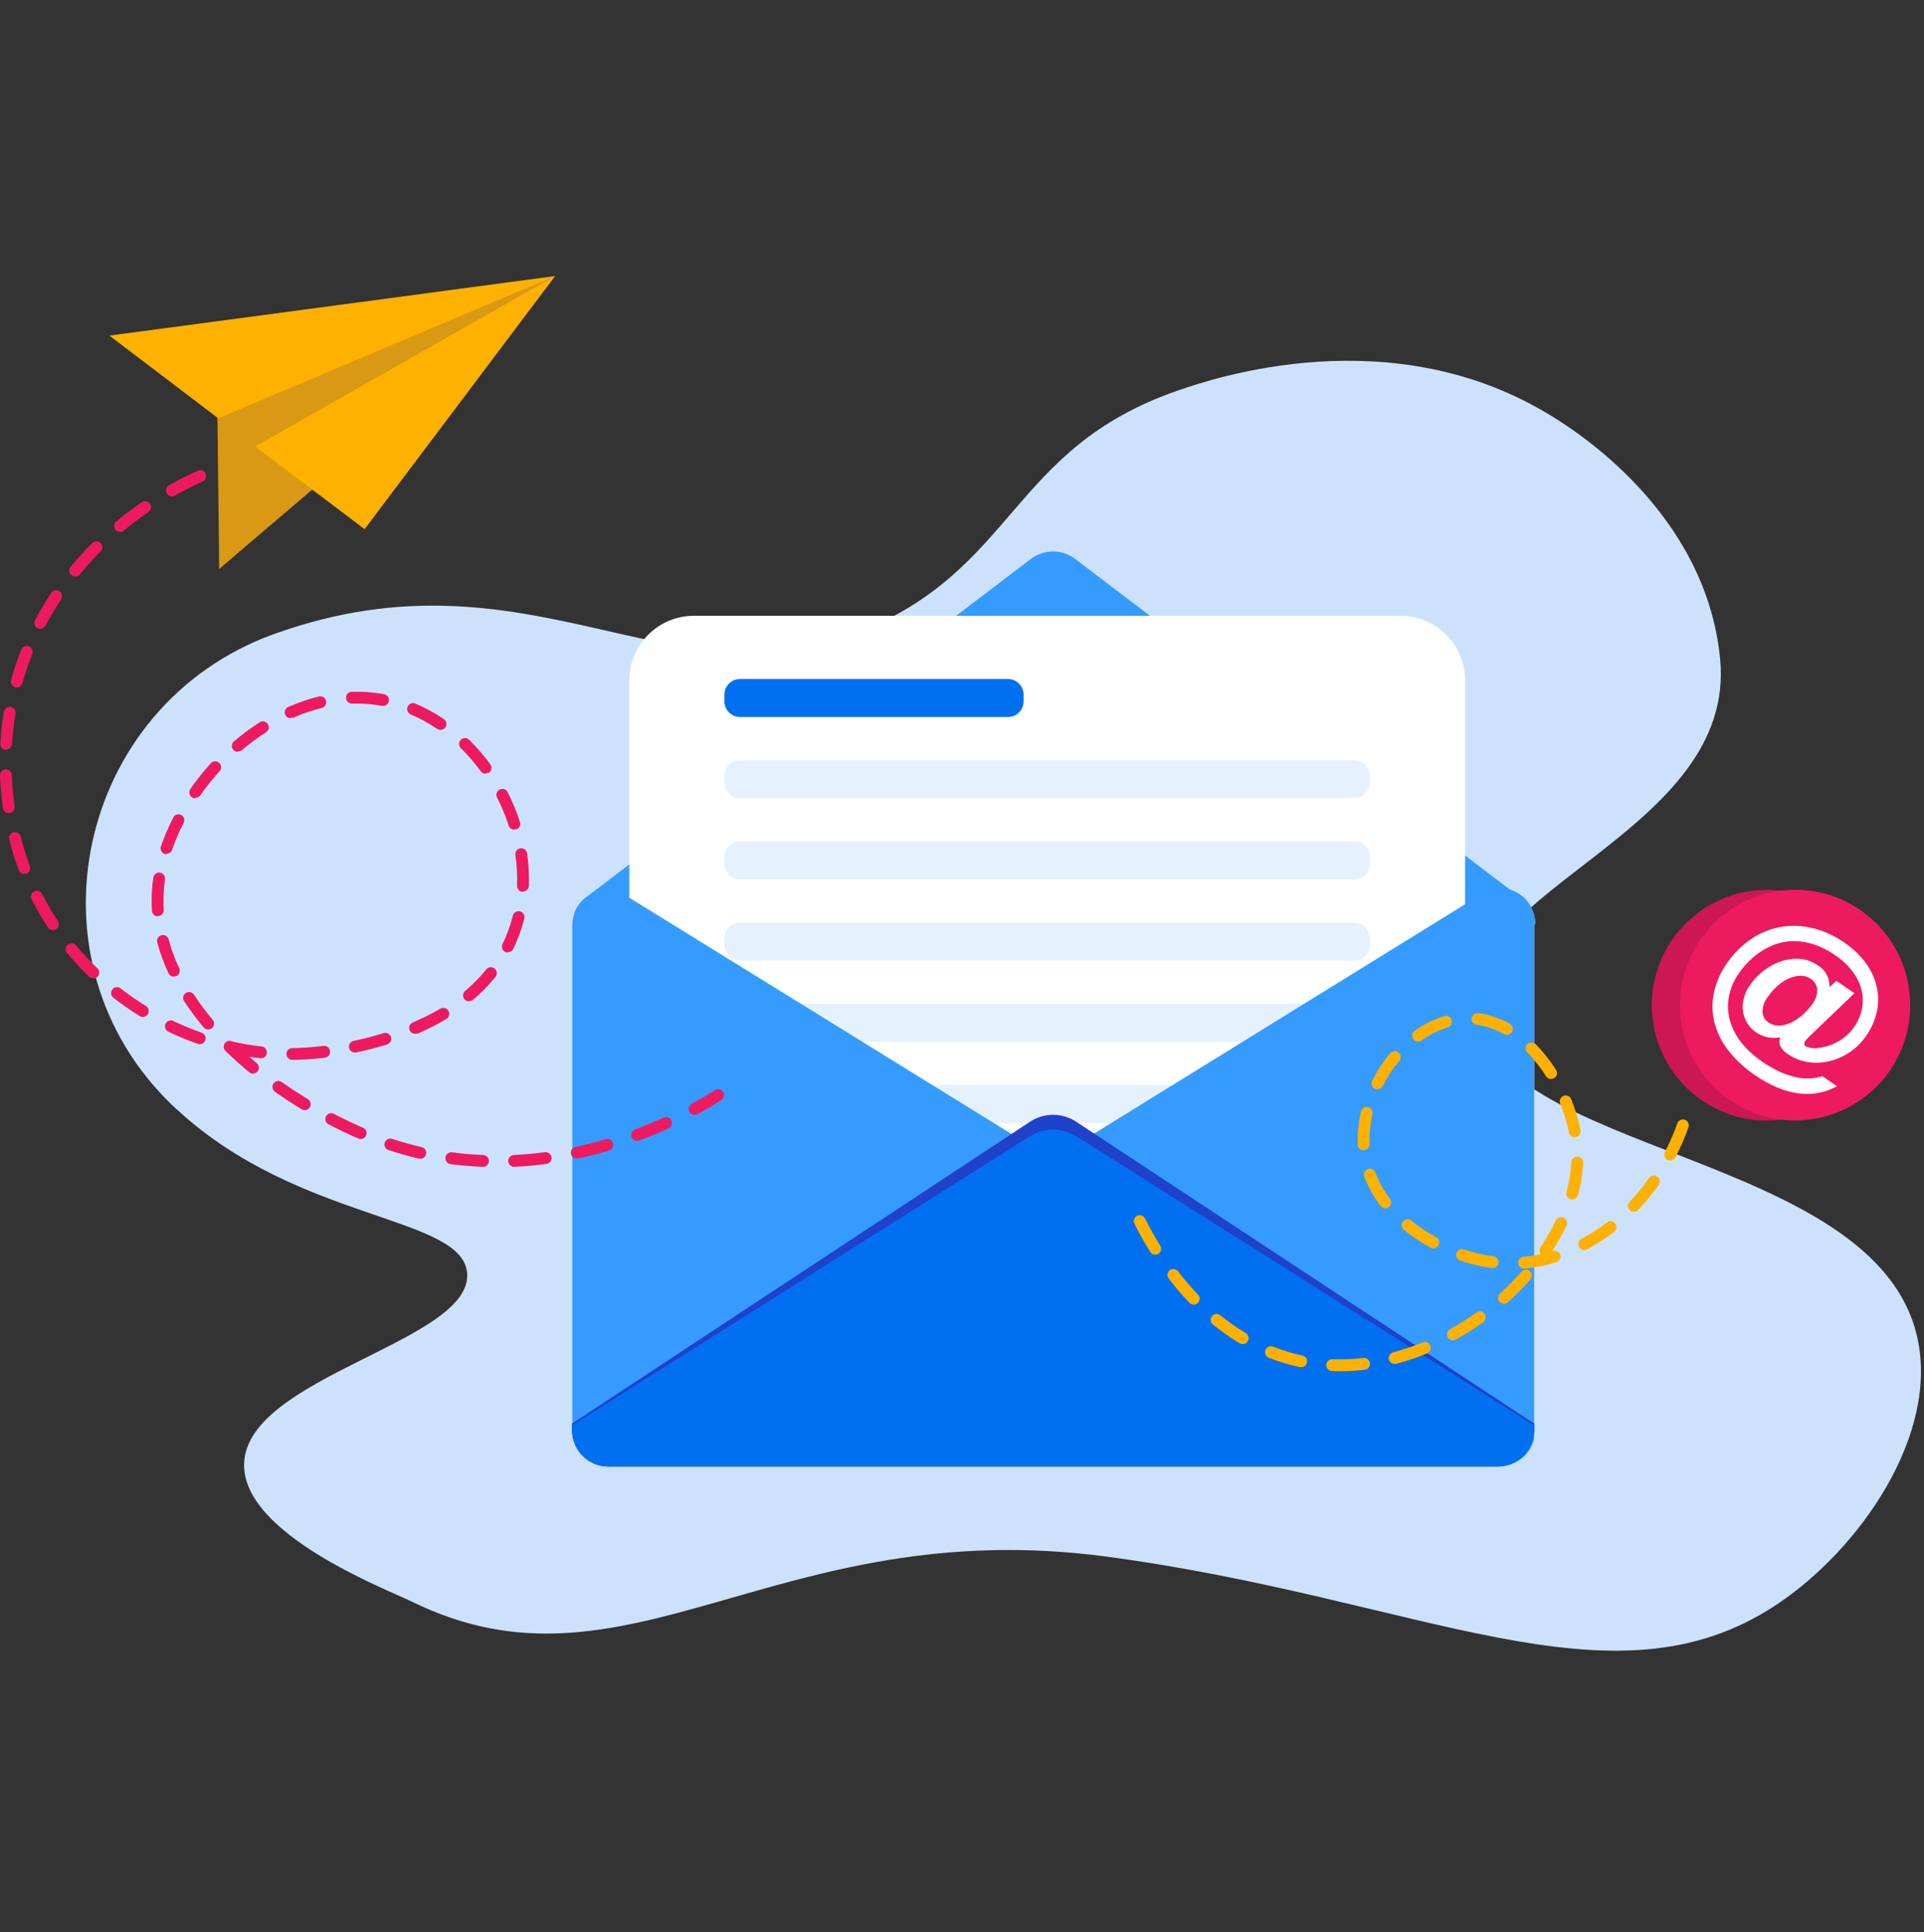
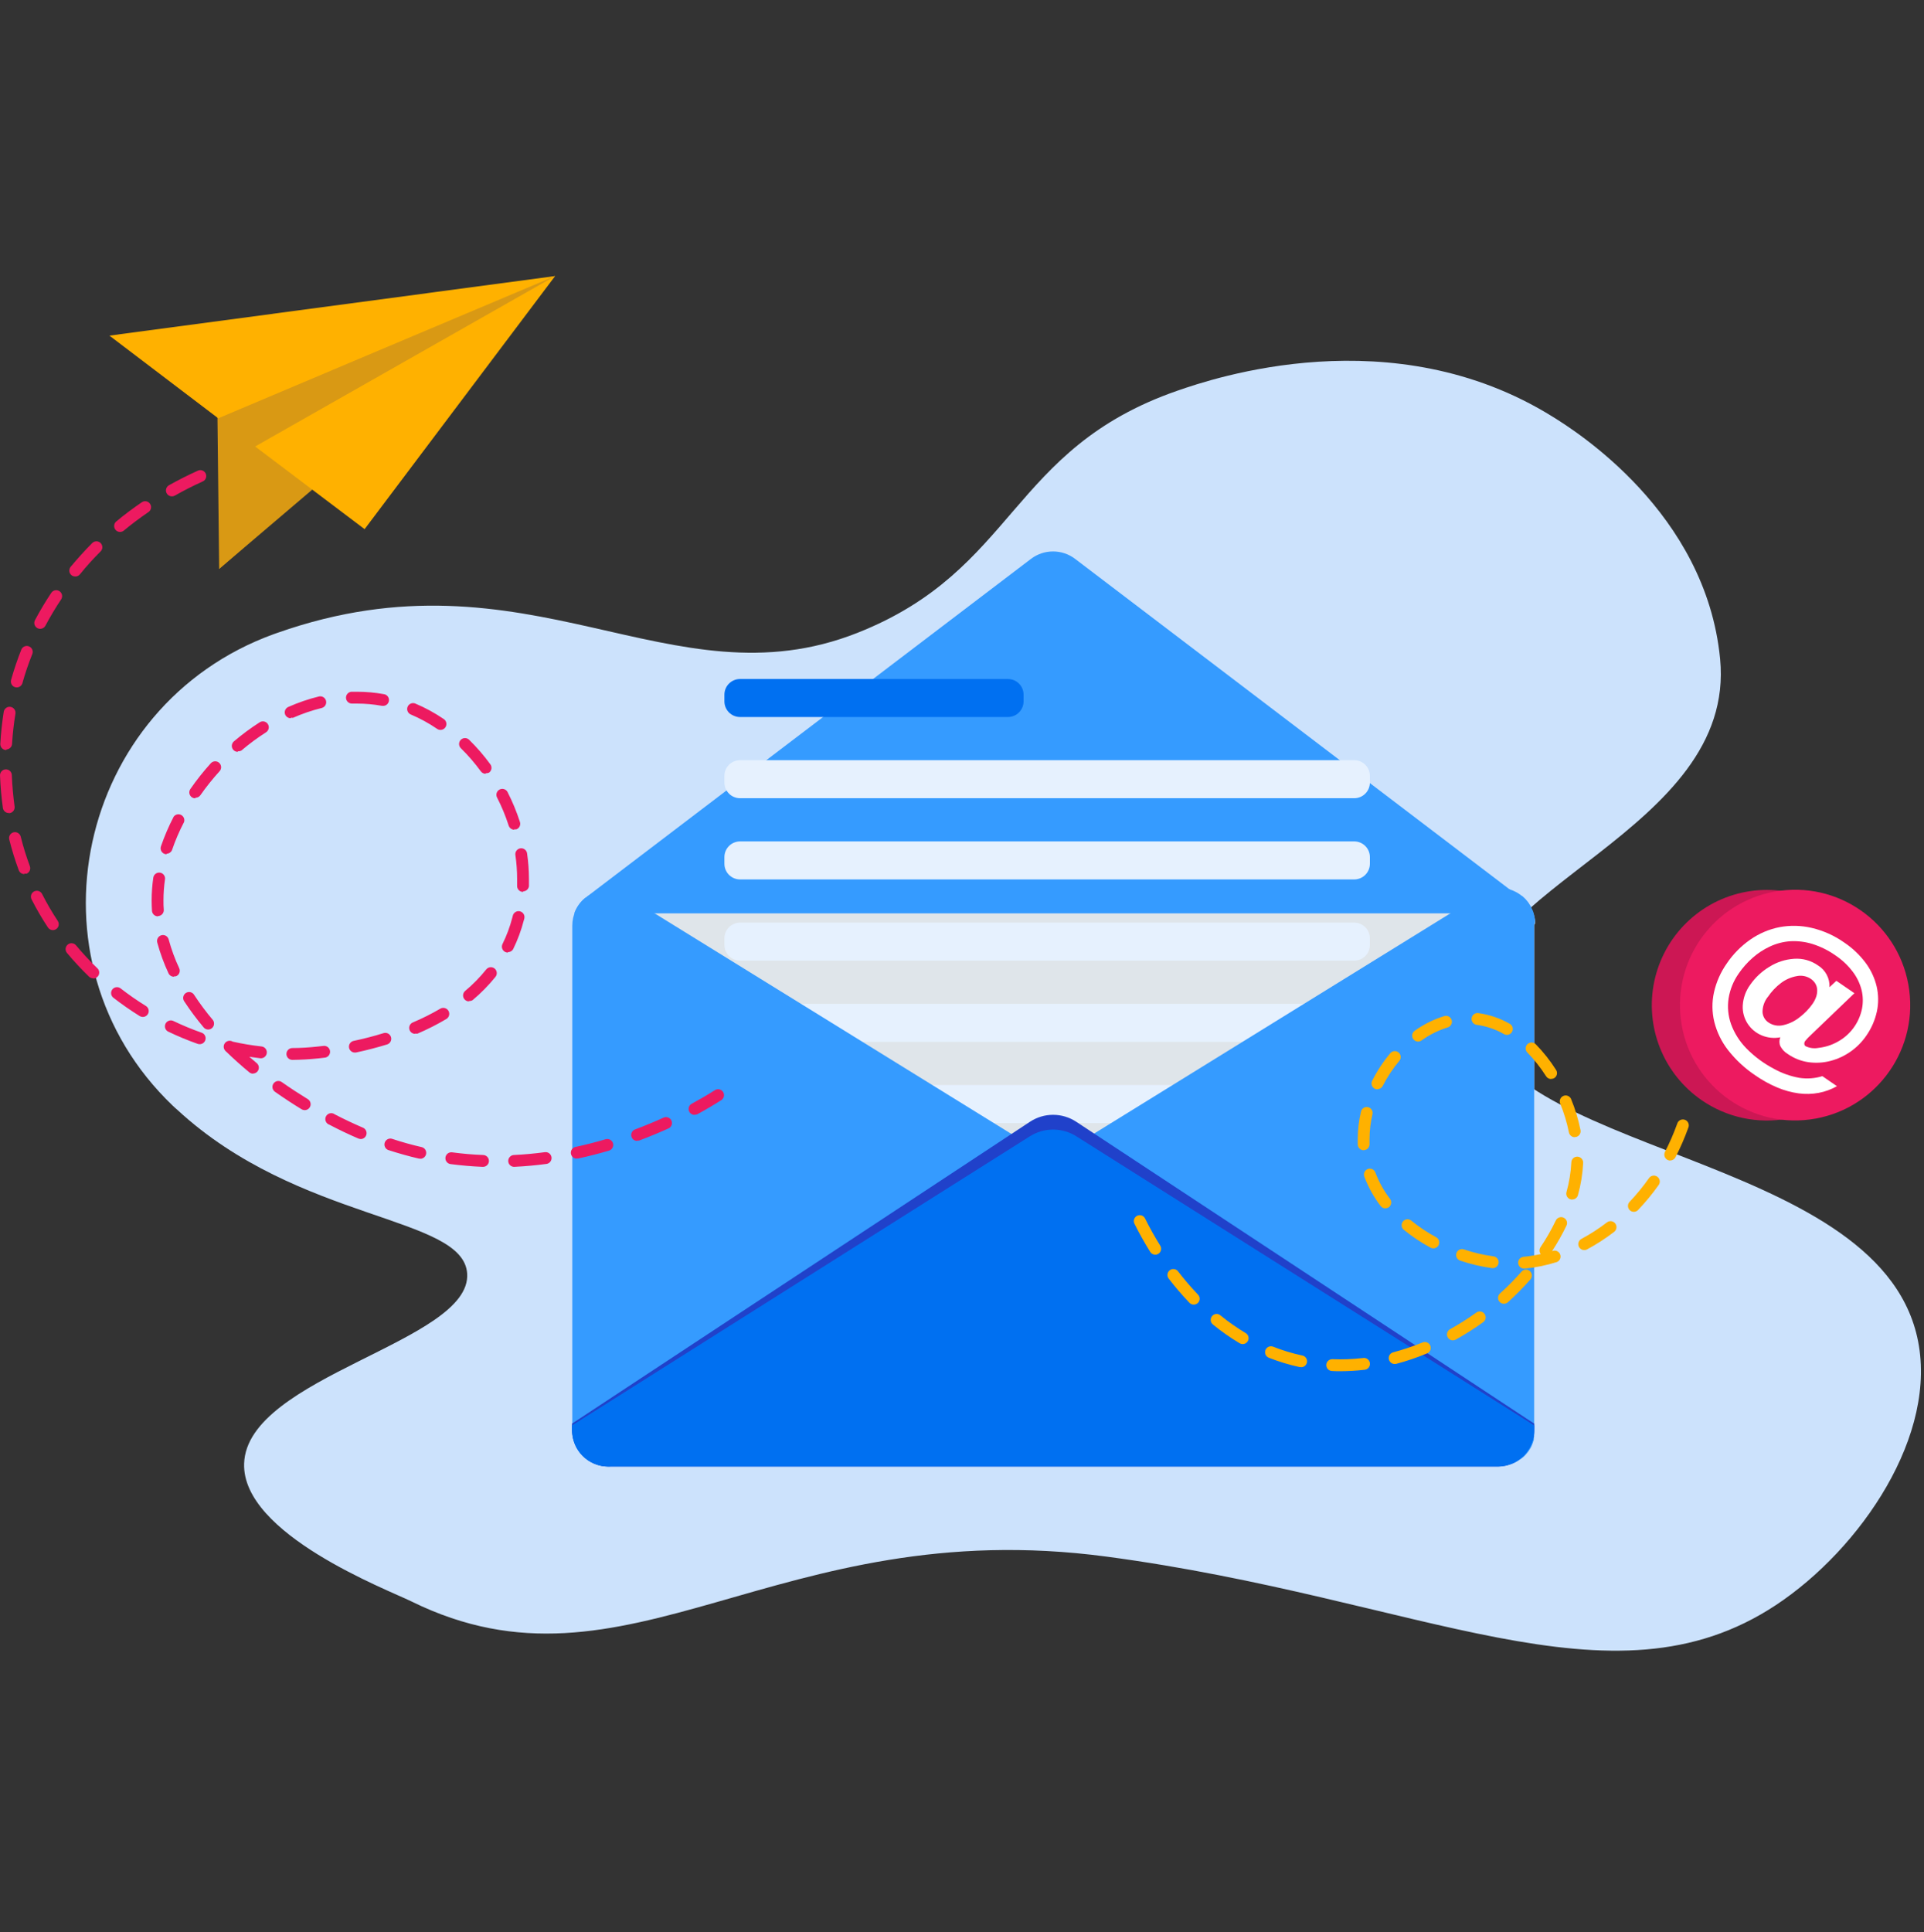
<svg xmlns="http://www.w3.org/2000/svg" width="240" height="241" viewBox="0 0 240 241" fill="none">
  <rect x="0" y="0" width="240" height="241" fill="#333333" stroke="none" />
  <g clip-path="url(#clip0_1438_69837)">
    <g clip-path="url(#clip1_1438_69837)">
      <path d="M21.554 137.907C2.599 119.779 9.541 87.989 34.176 79.079L34.605 78.929C65.95 67.884 83.631 88.148 106.957 78.929C126.804 71.086 125.891 56.013 146.857 48.733C151.259 47.203 173.719 39.536 193.699 51.986C196.428 53.684 212.804 63.887 214.567 82.182C216.644 103.671 182.3 110.788 183.96 125.852C185.968 144.104 233.848 143.498 239.147 166.736C241.918 178.882 232.063 193.223 221.526 200.186C200.933 213.797 177.336 199.391 138.045 194.143C96.759 188.629 78.264 212.997 51.32 199.73C48.279 198.234 30.169 191.341 30.452 182.539C30.796 171.649 58.824 167.359 58.275 158.846C57.812 151.582 37.278 152.455 22.103 138.401C21.897 138.234 21.726 138.07 21.554 137.907Z" fill="#CCE2FC" />
      <path d="M191.375 115.45V178.404C191.375 178.481 191.375 178.559 191.375 178.64C191.377 178.676 191.377 178.712 191.375 178.748C191.377 178.783 191.377 178.819 191.375 178.855C191.375 178.855 191.375 178.881 191.375 178.898C191.377 178.921 191.377 178.944 191.375 178.967C191.375 179.023 191.375 179.074 191.375 179.13C191.375 179.186 191.375 179.238 191.344 179.289C191.314 179.341 191.344 179.341 191.344 179.362C191.349 179.382 191.349 179.403 191.344 179.422C191.346 179.448 191.346 179.474 191.344 179.5L191.306 179.637C191.308 179.646 191.308 179.655 191.306 179.663C191.28 179.745 191.259 179.822 191.229 179.899L191.186 180.015C191.171 180.049 191.158 180.084 191.147 180.119V180.144C191.104 180.243 191.061 180.346 191.01 180.441L190.958 180.54C190.958 180.574 190.92 180.604 190.903 180.634C190.888 180.667 190.869 180.697 190.847 180.725C190.812 180.789 190.774 180.85 190.731 180.909L190.658 181.017C190.598 181.098 190.538 181.18 190.474 181.253C190.409 181.326 190.379 181.369 190.332 181.421L190.182 181.576L190.109 181.649C190.088 181.671 190.065 181.691 190.04 181.709L189.959 181.786H189.933C189.864 181.848 189.793 181.907 189.718 181.962H189.693L189.517 182.087L189.457 182.13L189.358 182.19C189.334 182.208 189.308 182.224 189.281 182.237L189.191 182.289C188.986 182.406 188.773 182.505 188.551 182.585H188.513H188.466C188.414 182.607 188.361 182.624 188.307 182.637C188.217 182.667 188.127 182.689 188.037 182.71L187.891 182.745C187.861 182.747 187.831 182.747 187.801 182.745H187.689H187.595H187.552H187.47H187.423H187.256H75.75H75.583H75.398H75.291C75.204 182.732 75.119 182.715 75.034 182.693C75.01 182.697 74.985 182.697 74.961 182.693C74.871 182.693 74.776 182.65 74.686 182.62L74.532 182.568C74.288 182.485 74.051 182.381 73.824 182.259L73.661 182.16C73.597 182.125 73.535 182.087 73.476 182.044C73.119 181.804 72.797 181.514 72.52 181.184C72.454 181.108 72.392 181.027 72.335 180.944C72.133 180.668 71.966 180.367 71.838 180.05L71.747 179.818C71.722 179.74 71.696 179.663 71.674 179.581C71.653 179.5 71.627 179.422 71.61 179.341C71.593 179.259 71.576 179.19 71.563 179.113C71.563 179.113 71.563 179.087 71.563 179.079C71.563 179.005 71.541 178.928 71.537 178.855C71.537 178.855 71.537 178.743 71.537 178.683C71.537 178.623 71.537 178.455 71.537 178.339V115.45C71.537 114.786 71.683 114.13 71.967 113.53C72.25 112.929 72.663 112.399 73.176 111.978C73.186 111.976 73.196 111.976 73.206 111.978L73.438 111.797C74.19 111.262 75.089 110.974 76.012 110.972H187.037C187.144 110.966 187.252 110.966 187.359 110.972C187.379 110.968 187.399 110.968 187.419 110.972C187.518 110.972 187.625 110.972 187.723 111.002H187.792C187.879 111.016 187.965 111.035 188.05 111.058H188.118L188.427 111.144L188.71 111.247C188.841 111.299 188.969 111.36 189.092 111.428C189.161 111.459 189.229 111.495 189.294 111.535C189.411 111.601 189.525 111.674 189.633 111.754L189.869 111.935H189.899C189.957 111.982 190.013 112.032 190.066 112.085C190.111 112.119 190.153 112.158 190.19 112.201C190.316 112.322 190.434 112.451 190.542 112.588C190.594 112.648 190.641 112.713 190.684 112.773C190.874 113.041 191.034 113.329 191.16 113.632L191.263 113.882C191.31 114.019 191.353 114.157 191.387 114.312C191.407 114.379 191.423 114.448 191.435 114.518C191.435 114.574 191.456 114.621 191.465 114.677C191.473 114.733 191.465 114.789 191.49 114.84C191.494 114.906 191.494 114.972 191.49 115.038C191.495 115.094 191.495 115.15 191.49 115.205C191.375 115.296 191.375 115.39 191.375 115.45Z" fill="#DFE5EA" />
      <path d="M191.108 113.912H71.627C71.901 113.155 72.374 112.487 72.996 111.978C73.005 111.976 73.016 111.976 73.026 111.978L73.257 111.797L128.602 69.705C129.395 69.103 130.362 68.777 131.357 68.777C132.352 68.777 133.319 69.103 134.111 69.705L189.457 111.797L189.692 111.978H189.722C189.781 112.025 189.837 112.075 189.89 112.128C189.935 112.162 189.977 112.201 190.014 112.244C190.14 112.365 190.258 112.494 190.366 112.631C190.417 112.691 190.465 112.756 190.508 112.816C190.698 113.084 190.858 113.372 190.984 113.675L191.087 113.925L191.108 113.912Z" fill="#359BFF" />
-       <path d="M86.54 76.801H174.706C176.841 76.801 178.888 77.65 180.398 79.162C181.907 80.674 182.755 82.725 182.755 84.863V179.633H78.5V84.863C78.5 82.727 79.347 80.677 80.854 79.165C82.362 77.653 84.407 76.803 86.54 76.801Z" fill="white" />
      <path d="M168.928 94.812H92.315C91.237 94.812 90.363 95.688 90.363 96.768V97.597C90.363 98.677 91.237 99.553 92.315 99.553H168.928C170.006 99.553 170.88 98.677 170.88 97.597V96.768C170.88 95.688 170.006 94.812 168.928 94.812Z" fill="#E6F1FE" />
      <path d="M168.928 104.942H92.315C91.237 104.942 90.363 105.818 90.363 106.898V107.727C90.363 108.807 91.237 109.683 92.315 109.683H168.928C170.006 109.683 170.88 108.807 170.88 107.727V106.898C170.88 105.818 170.006 104.942 168.928 104.942Z" fill="#E6F1FE" />
      <path d="M168.928 115.072H92.315C91.237 115.072 90.363 115.948 90.363 117.028V117.857C90.363 118.937 91.237 119.813 92.315 119.813H168.928C170.006 119.813 170.88 118.937 170.88 117.857V117.028C170.88 115.948 170.006 115.072 168.928 115.072Z" fill="#E6F1FE" />
      <path d="M168.928 125.197H92.315C91.237 125.197 90.363 126.073 90.363 127.153V127.982C90.363 129.062 91.237 129.938 92.315 129.938H168.928C170.006 129.938 170.88 129.062 170.88 127.982V127.153C170.88 126.073 170.006 125.197 168.928 125.197Z" fill="#E6F1FE" />
      <path d="M168.928 135.327H92.315C91.237 135.327 90.363 136.203 90.363 137.283V138.112C90.363 139.192 91.237 140.068 92.315 140.068H168.928C170.006 140.068 170.88 139.192 170.88 138.112V137.283C170.88 136.203 170.006 135.327 168.928 135.327Z" fill="#E6F1FE" />
      <path d="M131.37 148.616C131.186 148.813 130.977 148.985 130.748 149.128L76.102 182.904H75.853C75.417 182.904 74.983 182.839 74.566 182.71L74.394 182.659C73.683 182.411 73.046 181.988 72.541 181.429C72.495 181.378 72.448 181.322 72.399 181.262C72.26 181.096 72.136 180.919 72.026 180.733L71.915 180.548C71.885 180.484 71.846 180.419 71.816 180.351C71.528 179.741 71.382 179.074 71.387 178.4V115.45C71.386 114.786 71.533 114.13 71.817 113.53C72.1 112.929 72.513 112.399 73.026 111.978C73.036 111.976 73.046 111.976 73.056 111.978L73.287 111.797C74.04 111.262 74.939 110.974 75.862 110.972H76.887L81.688 113.933L125.921 141.276L127.582 142.303L130.756 144.267C130.985 144.409 131.195 144.581 131.379 144.778C131.847 145.308 132.106 145.991 132.104 146.699C132.103 147.407 131.841 148.089 131.37 148.616Z" fill="#359BFF" />
-       <path d="M191.375 115.45V178.403C191.375 178.481 191.375 178.558 191.375 178.64C191.377 178.676 191.377 178.711 191.375 178.747C191.377 178.783 191.377 178.819 191.375 178.855C191.375 178.855 191.375 178.88 191.375 178.898C191.377 178.921 191.377 178.944 191.375 178.966C191.375 179.022 191.375 179.074 191.375 179.13C191.375 179.186 191.375 179.237 191.345 179.289C191.315 179.34 191.345 179.289 191.345 179.315V179.362C191.349 179.382 191.349 179.402 191.345 179.422C191.347 179.448 191.347 179.474 191.345 179.499C191.345 179.547 191.345 179.59 191.306 179.637C191.308 179.645 191.308 179.654 191.306 179.663C191.285 179.743 191.259 179.822 191.229 179.899C191.229 179.938 191.203 179.976 191.186 180.015L191.148 180.118V180.144C191.105 180.243 191.062 180.346 191.01 180.441L190.959 180.539C190.959 180.574 190.92 180.604 190.903 180.634C190.888 180.666 190.87 180.697 190.847 180.724C190.813 180.788 190.774 180.85 190.731 180.909L190.658 181.016C190.598 181.102 190.534 181.18 190.474 181.253C190.414 181.326 190.38 181.369 190.332 181.42L190.182 181.575L190.109 181.648C190.088 181.671 190.065 181.691 190.041 181.708L189.959 181.786H189.933C189.865 181.848 189.793 181.907 189.719 181.962H189.693L189.517 182.087L189.457 182.13L189.358 182.19C189.334 182.208 189.308 182.224 189.281 182.237L189.191 182.289C188.987 182.406 188.773 182.505 188.552 182.585H188.513H188.466C188.415 182.607 188.362 182.624 188.307 182.637C188.217 182.667 188.127 182.688 188.037 182.71L187.891 182.744C187.861 182.747 187.831 182.747 187.801 182.744H187.689H187.595H187.552H187.471H187.424H187.256H186.771L132.121 148.968C131.893 148.828 131.686 148.656 131.508 148.457C131.026 147.928 130.76 147.238 130.76 146.523C130.76 145.807 131.026 145.118 131.508 144.589C131.686 144.39 131.893 144.217 132.121 144.077L135.292 142.113L136.956 141.086L181.194 113.744L185.991 110.783H187.016C187.123 110.776 187.231 110.776 187.338 110.783C187.358 110.779 187.378 110.779 187.398 110.783C187.496 110.783 187.604 110.783 187.702 110.813H187.771C187.858 110.827 187.944 110.845 188.028 110.869H188.097L188.406 110.955L188.689 111.058C188.82 111.11 188.947 111.17 189.071 111.238C189.14 111.27 189.208 111.306 189.273 111.346C189.39 111.411 189.504 111.484 189.612 111.565L189.848 111.745H189.878C189.936 111.792 189.992 111.842 190.045 111.896C190.09 111.93 190.132 111.969 190.169 112.012C190.295 112.133 190.413 112.262 190.521 112.399C190.573 112.459 190.62 112.523 190.663 112.583C190.853 112.851 191.013 113.139 191.139 113.443L191.242 113.692C191.289 113.83 191.332 113.967 191.366 114.122C191.386 114.19 191.402 114.259 191.414 114.328C191.414 114.384 191.435 114.432 191.444 114.487C191.452 114.543 191.444 114.599 191.469 114.651C191.473 114.717 191.473 114.783 191.469 114.848C191.474 114.904 191.474 114.96 191.469 115.016C191.375 115.295 191.375 115.39 191.375 115.45Z" fill="#359BFF" />
+       <path d="M191.375 115.45V178.403C191.375 178.481 191.375 178.558 191.375 178.64C191.377 178.676 191.377 178.711 191.375 178.747C191.377 178.783 191.377 178.819 191.375 178.855C191.375 178.855 191.375 178.88 191.375 178.898C191.377 178.921 191.377 178.944 191.375 178.966C191.375 179.186 191.375 179.237 191.345 179.289C191.315 179.34 191.345 179.289 191.345 179.315V179.362C191.349 179.382 191.349 179.402 191.345 179.422C191.347 179.448 191.347 179.474 191.345 179.499C191.345 179.547 191.345 179.59 191.306 179.637C191.308 179.645 191.308 179.654 191.306 179.663C191.285 179.743 191.259 179.822 191.229 179.899C191.229 179.938 191.203 179.976 191.186 180.015L191.148 180.118V180.144C191.105 180.243 191.062 180.346 191.01 180.441L190.959 180.539C190.959 180.574 190.92 180.604 190.903 180.634C190.888 180.666 190.87 180.697 190.847 180.724C190.813 180.788 190.774 180.85 190.731 180.909L190.658 181.016C190.598 181.102 190.534 181.18 190.474 181.253C190.414 181.326 190.38 181.369 190.332 181.42L190.182 181.575L190.109 181.648C190.088 181.671 190.065 181.691 190.041 181.708L189.959 181.786H189.933C189.865 181.848 189.793 181.907 189.719 181.962H189.693L189.517 182.087L189.457 182.13L189.358 182.19C189.334 182.208 189.308 182.224 189.281 182.237L189.191 182.289C188.987 182.406 188.773 182.505 188.552 182.585H188.513H188.466C188.415 182.607 188.362 182.624 188.307 182.637C188.217 182.667 188.127 182.688 188.037 182.71L187.891 182.744C187.861 182.747 187.831 182.747 187.801 182.744H187.689H187.595H187.552H187.471H187.424H187.256H186.771L132.121 148.968C131.893 148.828 131.686 148.656 131.508 148.457C131.026 147.928 130.76 147.238 130.76 146.523C130.76 145.807 131.026 145.118 131.508 144.589C131.686 144.39 131.893 144.217 132.121 144.077L135.292 142.113L136.956 141.086L181.194 113.744L185.991 110.783H187.016C187.123 110.776 187.231 110.776 187.338 110.783C187.358 110.779 187.378 110.779 187.398 110.783C187.496 110.783 187.604 110.783 187.702 110.813H187.771C187.858 110.827 187.944 110.845 188.028 110.869H188.097L188.406 110.955L188.689 111.058C188.82 111.11 188.947 111.17 189.071 111.238C189.14 111.27 189.208 111.306 189.273 111.346C189.39 111.411 189.504 111.484 189.612 111.565L189.848 111.745H189.878C189.936 111.792 189.992 111.842 190.045 111.896C190.09 111.93 190.132 111.969 190.169 112.012C190.295 112.133 190.413 112.262 190.521 112.399C190.573 112.459 190.62 112.523 190.663 112.583C190.853 112.851 191.013 113.139 191.139 113.443L191.242 113.692C191.289 113.83 191.332 113.967 191.366 114.122C191.386 114.19 191.402 114.259 191.414 114.328C191.414 114.384 191.435 114.432 191.444 114.487C191.452 114.543 191.444 114.599 191.469 114.651C191.473 114.717 191.473 114.783 191.469 114.848C191.474 114.904 191.474 114.96 191.469 115.016C191.375 115.295 191.375 115.39 191.375 115.45Z" fill="#359BFF" />
      <path d="M191.374 177.553V178.206C191.399 179.427 190.94 180.607 190.097 181.489C189.254 182.37 188.096 182.881 186.878 182.908H75.853C74.634 182.881 73.477 182.37 72.633 181.489C71.79 180.607 71.331 179.427 71.356 178.206V177.553L128.461 139.918C129.321 139.346 130.331 139.041 131.363 139.041C132.396 139.041 133.405 139.346 134.266 139.918L191.374 177.553Z" fill="#2041CA" />
      <path d="M191.375 177.776V178.403C191.375 179.598 190.901 180.743 190.058 181.588C189.215 182.433 188.071 182.907 186.879 182.907H75.854C74.661 182.907 73.517 182.433 72.674 181.588C71.831 180.743 71.357 179.598 71.357 178.403V177.776L128.462 141.722C129.33 141.173 130.337 140.881 131.364 140.881C132.391 140.881 133.398 141.173 134.266 141.722L191.375 177.776Z" fill="#0070F1" />
      <path d="M125.728 84.687H92.315C91.237 84.687 90.363 85.562 90.363 86.642V87.472C90.363 88.552 91.237 89.427 92.315 89.427H125.728C126.807 89.427 127.681 88.552 127.681 87.472V86.642C127.681 85.562 126.807 84.687 125.728 84.687Z" fill="#0070F1" />
      <path d="M60.227 145.53H60.193C58.863 145.474 57.525 145.358 56.212 145.187C56.114 145.175 56.02 145.145 55.935 145.097C55.85 145.049 55.775 144.984 55.715 144.907C55.654 144.829 55.61 144.741 55.584 144.646C55.559 144.552 55.552 144.453 55.565 144.355C55.578 144.258 55.61 144.165 55.659 144.08C55.708 143.995 55.774 143.921 55.852 143.862C55.93 143.803 56.019 143.76 56.114 143.736C56.209 143.712 56.308 143.707 56.405 143.721C57.692 143.893 58.979 144.005 60.266 144.052C60.363 144.054 60.459 144.075 60.547 144.114C60.636 144.153 60.716 144.209 60.783 144.279C60.851 144.349 60.903 144.432 60.938 144.522C60.974 144.613 60.991 144.709 60.989 144.806C60.987 144.903 60.966 144.999 60.927 145.088C60.888 145.177 60.832 145.257 60.762 145.324C60.692 145.392 60.61 145.444 60.52 145.48C60.429 145.515 60.333 145.532 60.236 145.53H60.227ZM64.153 145.53C63.957 145.535 63.768 145.461 63.626 145.326C63.485 145.191 63.403 145.004 63.398 144.808C63.393 144.612 63.467 144.422 63.602 144.281C63.737 144.139 63.923 144.056 64.119 144.052C65.406 143.992 66.693 143.871 67.98 143.699C68.172 143.677 68.366 143.731 68.519 143.851C68.671 143.97 68.771 144.145 68.796 144.337C68.822 144.529 68.771 144.724 68.654 144.879C68.537 145.034 68.365 145.137 68.173 145.165C66.847 145.341 65.513 145.462 64.2 145.526L64.153 145.53ZM52.445 144.507C52.391 144.514 52.336 144.514 52.282 144.507C50.995 144.211 49.708 143.846 48.42 143.429C48.245 143.359 48.103 143.225 48.024 143.054C47.944 142.883 47.933 142.688 47.992 142.509C48.051 142.33 48.177 142.18 48.343 142.091C48.508 142.001 48.702 141.979 48.884 142.028C50.102 142.432 51.355 142.784 52.603 143.068C52.778 143.111 52.931 143.216 53.033 143.364C53.136 143.511 53.181 143.691 53.16 143.87C53.14 144.049 53.055 144.214 52.922 144.334C52.788 144.455 52.616 144.522 52.436 144.525L52.445 144.507ZM71.94 144.507C71.758 144.507 71.584 144.439 71.449 144.317C71.314 144.195 71.229 144.027 71.21 143.846C71.191 143.665 71.239 143.484 71.345 143.336C71.451 143.188 71.608 143.085 71.786 143.046C73.034 142.78 74.3 142.457 75.54 142.088C75.727 142.031 75.93 142.051 76.103 142.144C76.276 142.236 76.405 142.394 76.462 142.582C76.519 142.77 76.499 142.973 76.406 143.146C76.314 143.32 76.156 143.449 75.969 143.506C74.681 143.884 73.394 144.215 72.107 144.49C72.051 144.493 71.995 144.489 71.94 144.477V144.507ZM79.478 142.29C79.304 142.292 79.135 142.233 79.001 142.122C78.867 142.012 78.777 141.857 78.746 141.686C78.715 141.514 78.746 141.338 78.833 141.187C78.92 141.036 79.057 140.922 79.221 140.863C80.426 140.412 81.632 139.913 82.807 139.38C82.984 139.309 83.181 139.308 83.358 139.379C83.535 139.45 83.677 139.586 83.756 139.76C83.835 139.934 83.844 140.131 83.78 140.311C83.717 140.491 83.587 140.64 83.417 140.725C82.207 141.271 80.971 141.783 79.736 142.247C79.658 142.263 79.578 142.268 79.5 142.26L79.478 142.29ZM44.988 142.058C44.889 142.056 44.792 142.036 44.701 141.998C43.508 141.486 42.294 140.91 41.097 140.278C40.994 140.246 40.899 140.191 40.82 140.118C40.74 140.045 40.678 139.956 40.636 139.856C40.595 139.756 40.576 139.648 40.581 139.54C40.586 139.432 40.614 139.326 40.664 139.231C40.715 139.135 40.785 139.051 40.871 138.986C40.956 138.92 41.056 138.874 41.161 138.851C41.267 138.828 41.376 138.828 41.481 138.852C41.586 138.876 41.685 138.923 41.77 138.989C42.937 139.591 44.117 140.15 45.28 140.648C45.436 140.715 45.564 140.834 45.643 140.985C45.721 141.136 45.745 141.31 45.711 141.476C45.677 141.643 45.586 141.793 45.454 141.9C45.323 142.008 45.158 142.066 44.988 142.066V142.058ZM86.634 139.049C86.471 139.049 86.311 138.994 86.182 138.893C86.053 138.792 85.961 138.651 85.921 138.492C85.88 138.333 85.894 138.165 85.96 138.014C86.025 137.864 86.139 137.74 86.283 137.661C87.321 137.098 88.308 136.522 89.217 135.942C89.382 135.85 89.575 135.825 89.758 135.871C89.941 135.918 90.099 136.032 90.2 136.192C90.301 136.351 90.337 136.543 90.301 136.728C90.265 136.914 90.16 137.078 90.007 137.188C89.071 137.79 88.055 138.387 87.003 138.963C86.888 139.016 86.761 139.038 86.634 139.028V139.049ZM38.004 138.456C37.869 138.456 37.737 138.419 37.622 138.349C36.48 137.653 35.361 136.918 34.292 136.161C34.214 136.105 34.147 136.033 34.095 135.951C34.044 135.869 34.009 135.777 33.993 135.681C33.977 135.585 33.98 135.487 34.002 135.393C34.024 135.298 34.064 135.209 34.121 135.13C34.177 135.051 34.248 134.984 34.331 134.932C34.413 134.881 34.505 134.846 34.6 134.83C34.696 134.814 34.794 134.817 34.888 134.839C34.982 134.861 35.072 134.901 35.151 134.958C36.193 135.693 37.296 136.41 38.394 137.085C38.532 137.169 38.638 137.295 38.697 137.445C38.756 137.595 38.765 137.76 38.722 137.916C38.678 138.071 38.586 138.208 38.458 138.305C38.33 138.403 38.173 138.456 38.012 138.456H38.004ZM31.568 133.909C31.398 133.909 31.232 133.85 31.1 133.742C30.101 132.916 29.144 132.061 28.252 131.193C28.179 131.144 28.116 131.081 28.067 131.008C27.958 130.873 27.901 130.703 27.904 130.53C27.908 130.356 27.973 130.189 28.087 130.058C28.201 129.928 28.357 129.841 28.529 129.815C28.7 129.788 28.875 129.822 29.024 129.912C30.213 130.18 31.416 130.381 32.628 130.514C32.822 130.536 33 130.634 33.123 130.787C33.245 130.94 33.301 131.136 33.28 131.331C33.258 131.525 33.16 131.704 33.007 131.826C32.855 131.949 32.659 132.005 32.465 131.984C32.01 131.932 31.555 131.872 31.096 131.803L32.036 132.603C32.148 132.7 32.227 132.829 32.264 132.973C32.302 133.117 32.294 133.269 32.244 133.408C32.193 133.548 32.102 133.669 31.981 133.755C31.86 133.842 31.716 133.889 31.568 133.892V133.909ZM36.468 132.19C36.272 132.19 36.084 132.112 35.946 131.974C35.807 131.835 35.73 131.647 35.73 131.451C35.73 131.255 35.807 131.067 35.946 130.928C36.084 130.79 36.272 130.712 36.468 130.712C37.493 130.712 38.531 130.643 39.548 130.535L40.307 130.45C40.406 130.432 40.508 130.435 40.605 130.458C40.703 130.481 40.795 130.523 40.876 130.583C40.956 130.643 41.024 130.719 41.075 130.806C41.125 130.893 41.157 130.989 41.169 131.089C41.181 131.189 41.173 131.29 41.144 131.387C41.116 131.483 41.068 131.573 41.004 131.65C40.94 131.727 40.86 131.791 40.771 131.836C40.681 131.882 40.584 131.909 40.483 131.915L39.733 132.001C38.639 132.117 37.553 132.177 36.48 132.19H36.468ZM44.276 131.275C44.092 131.278 43.914 131.212 43.776 131.09C43.638 130.968 43.551 130.799 43.532 130.615C43.513 130.432 43.564 130.248 43.674 130.101C43.784 129.953 43.945 129.852 44.126 129.818C45.413 129.547 46.67 129.22 47.871 128.846C48.057 128.796 48.254 128.819 48.422 128.912C48.591 129.005 48.716 129.16 48.772 129.345C48.828 129.529 48.81 129.727 48.722 129.898C48.634 130.069 48.483 130.199 48.3 130.26C47.056 130.643 45.752 130.982 44.439 131.262L44.276 131.275ZM24.905 130.23C24.822 130.23 24.74 130.217 24.661 130.192C23.4 129.745 22.164 129.232 20.958 128.653C20.792 128.563 20.667 128.412 20.609 128.232C20.551 128.052 20.564 127.856 20.645 127.685C20.726 127.515 20.87 127.381 21.046 127.314C21.223 127.246 21.418 127.248 21.593 127.321C22.751 127.877 23.939 128.37 25.15 128.799C25.315 128.855 25.456 128.969 25.545 129.119C25.635 129.269 25.668 129.447 25.638 129.619C25.609 129.792 25.519 129.948 25.384 130.06C25.25 130.172 25.08 130.233 24.905 130.23ZM51.78 128.941C51.61 128.941 51.445 128.882 51.313 128.775C51.182 128.667 51.091 128.518 51.057 128.351C51.023 128.184 51.047 128.011 51.125 127.86C51.204 127.709 51.332 127.59 51.488 127.523C52.668 127.025 53.815 126.451 54.92 125.804C55.091 125.704 55.294 125.676 55.485 125.727C55.676 125.777 55.84 125.901 55.939 126.072C56.039 126.243 56.066 126.447 56.016 126.638C55.966 126.83 55.842 126.993 55.671 127.093C54.514 127.777 53.315 128.386 52.08 128.915C51.986 128.928 51.89 128.924 51.797 128.902L51.78 128.941ZM25.969 128.404C25.861 128.404 25.754 128.38 25.656 128.334C25.558 128.288 25.472 128.221 25.403 128.137C24.539 127.111 23.737 126.035 23 124.914C22.939 124.833 22.894 124.741 22.87 124.642C22.846 124.543 22.842 124.441 22.859 124.341C22.876 124.241 22.914 124.145 22.969 124.06C23.025 123.975 23.097 123.903 23.182 123.847C23.267 123.791 23.362 123.754 23.462 123.737C23.562 123.719 23.665 123.723 23.763 123.747C23.862 123.772 23.954 123.816 24.035 123.878C24.115 123.94 24.182 124.017 24.232 124.106C24.936 125.178 25.704 126.207 26.531 127.188C26.62 127.296 26.677 127.427 26.695 127.566C26.712 127.704 26.691 127.846 26.632 127.973C26.573 128.1 26.48 128.208 26.363 128.284C26.245 128.36 26.109 128.402 25.969 128.404ZM17.817 126.835C17.681 126.836 17.548 126.799 17.431 126.728C16.296 126.021 15.197 125.257 14.141 124.437C14.064 124.378 14.001 124.304 13.953 124.22C13.905 124.136 13.874 124.043 13.862 123.947C13.849 123.851 13.856 123.754 13.882 123.661C13.907 123.567 13.951 123.48 14.01 123.403C14.069 123.327 14.143 123.263 14.226 123.215C14.31 123.167 14.403 123.136 14.499 123.124C14.595 123.112 14.692 123.118 14.785 123.144C14.878 123.169 14.965 123.213 15.042 123.272C16.057 124.059 17.112 124.792 18.204 125.468C18.34 125.553 18.444 125.68 18.502 125.829C18.559 125.979 18.567 126.143 18.524 126.297C18.48 126.451 18.388 126.587 18.26 126.684C18.133 126.781 17.977 126.834 17.817 126.835ZM58.481 124.893C58.334 124.888 58.191 124.84 58.071 124.754C57.951 124.667 57.86 124.547 57.809 124.408C57.758 124.269 57.75 124.118 57.786 123.975C57.822 123.831 57.899 123.702 58.009 123.603C58.978 122.793 59.865 121.889 60.656 120.904C60.717 120.829 60.792 120.766 60.877 120.719C60.963 120.673 61.056 120.643 61.153 120.633C61.249 120.623 61.346 120.631 61.439 120.659C61.532 120.686 61.619 120.732 61.695 120.793C61.77 120.853 61.833 120.929 61.879 121.014C61.926 121.099 61.955 121.193 61.965 121.289C61.976 121.386 61.967 121.484 61.94 121.577C61.913 121.67 61.867 121.757 61.806 121.833C60.952 122.889 59.998 123.861 58.958 124.734C58.824 124.817 58.668 124.856 58.511 124.845L58.481 124.893ZM11.618 122.017C11.428 122.016 11.245 121.942 11.107 121.811C10.146 120.881 9.234 119.901 8.375 118.876C8.307 118.802 8.256 118.715 8.223 118.621C8.19 118.527 8.177 118.427 8.183 118.327C8.19 118.227 8.217 118.13 8.262 118.041C8.308 117.952 8.371 117.873 8.447 117.81C8.524 117.746 8.613 117.698 8.708 117.669C8.804 117.641 8.904 117.632 9.003 117.643C9.102 117.654 9.198 117.685 9.284 117.735C9.371 117.784 9.447 117.851 9.507 117.93C10.331 118.917 11.207 119.858 12.133 120.75C12.245 120.851 12.324 120.984 12.359 121.132C12.393 121.279 12.382 121.434 12.325 121.575C12.269 121.715 12.171 121.835 12.045 121.918C11.918 122.001 11.769 122.043 11.618 122.039V122.017ZM21.687 121.815C21.546 121.816 21.408 121.775 21.29 121.699C21.171 121.623 21.077 121.514 21.018 121.386C20.447 120.158 19.98 118.884 19.624 117.578C19.594 117.483 19.584 117.383 19.594 117.284C19.604 117.185 19.634 117.088 19.682 117.001C19.73 116.914 19.795 116.837 19.873 116.776C19.951 116.715 20.041 116.67 20.137 116.644C20.233 116.618 20.333 116.612 20.432 116.626C20.53 116.64 20.625 116.674 20.71 116.725C20.795 116.777 20.869 116.845 20.927 116.926C20.985 117.006 21.026 117.098 21.048 117.195C21.381 118.42 21.819 119.613 22.357 120.762C22.438 120.94 22.446 121.143 22.379 121.327C22.311 121.511 22.174 121.66 21.996 121.742C21.907 121.772 21.812 121.784 21.717 121.777L21.687 121.815ZM63.342 118.807C63.229 118.807 63.117 118.78 63.016 118.73C62.841 118.643 62.708 118.49 62.645 118.305C62.582 118.119 62.595 117.917 62.681 117.741C63.207 116.676 63.621 115.56 63.917 114.41L63.969 114.2C63.992 114.105 64.034 114.017 64.092 113.939C64.15 113.861 64.223 113.795 64.306 113.745C64.389 113.695 64.481 113.662 64.577 113.648C64.673 113.634 64.771 113.639 64.865 113.663C64.959 113.686 65.048 113.728 65.126 113.786C65.204 113.844 65.269 113.917 65.319 114C65.369 114.084 65.402 114.176 65.416 114.272C65.43 114.369 65.425 114.467 65.402 114.561L65.341 114.78C65.02 116.027 64.571 117.239 64.003 118.394C63.937 118.503 63.844 118.593 63.734 118.655C63.623 118.717 63.499 118.751 63.372 118.751L63.342 118.807ZM6.594 116.005C6.472 116.005 6.351 115.975 6.243 115.917C6.136 115.86 6.044 115.776 5.976 115.674C5.238 114.557 4.563 113.399 3.955 112.206C3.905 112.119 3.873 112.022 3.861 111.923C3.849 111.823 3.857 111.722 3.885 111.625C3.914 111.529 3.961 111.439 4.025 111.362C4.09 111.284 4.169 111.221 4.258 111.175C4.348 111.13 4.445 111.103 4.545 111.096C4.646 111.09 4.746 111.104 4.841 111.137C4.935 111.171 5.022 111.224 5.095 111.292C5.169 111.361 5.228 111.443 5.268 111.535C5.851 112.68 6.499 113.791 7.208 114.862C7.282 114.973 7.324 115.102 7.33 115.235C7.337 115.368 7.307 115.5 7.244 115.618C7.181 115.735 7.087 115.833 6.972 115.902C6.858 115.97 6.727 116.005 6.594 116.005ZM19.692 114.286C19.506 114.285 19.327 114.214 19.191 114.086C19.055 113.959 18.972 113.784 18.959 113.598C18.933 113.168 18.916 112.739 18.916 112.309C18.917 111.37 18.984 110.432 19.117 109.502C19.127 109.402 19.156 109.305 19.203 109.217C19.251 109.129 19.316 109.051 19.395 108.989C19.474 108.927 19.564 108.881 19.661 108.855C19.758 108.829 19.858 108.823 19.958 108.837C20.057 108.851 20.152 108.886 20.238 108.938C20.323 108.991 20.397 109.06 20.455 109.142C20.513 109.224 20.553 109.317 20.574 109.415C20.595 109.513 20.596 109.614 20.576 109.713C20.454 110.567 20.392 111.429 20.392 112.292C20.392 112.683 20.392 113.078 20.43 113.465C20.437 113.562 20.424 113.659 20.393 113.752C20.361 113.844 20.312 113.929 20.248 114.002C20.184 114.075 20.106 114.135 20.019 114.177C19.931 114.22 19.837 114.245 19.74 114.251L19.692 114.286ZM65.243 111.239H65.209C65.112 111.235 65.017 111.212 64.929 111.171C64.841 111.13 64.762 111.072 64.697 111.001C64.631 110.929 64.581 110.845 64.548 110.754C64.515 110.663 64.5 110.566 64.505 110.469C64.505 110.186 64.505 109.902 64.505 109.61C64.505 108.629 64.435 107.649 64.295 106.679C64.275 106.58 64.276 106.479 64.297 106.381C64.317 106.282 64.358 106.19 64.416 106.108C64.474 106.026 64.548 105.956 64.633 105.904C64.719 105.852 64.814 105.817 64.913 105.803C65.012 105.789 65.113 105.795 65.21 105.821C65.307 105.847 65.397 105.892 65.476 105.955C65.555 106.017 65.62 106.094 65.667 106.183C65.715 106.271 65.744 106.368 65.753 106.468C65.903 107.509 65.979 108.558 65.981 109.61C65.981 109.915 65.981 110.224 65.981 110.529C65.957 110.703 65.874 110.862 65.744 110.98C65.614 111.097 65.447 111.164 65.273 111.17L65.243 111.239ZM3.033 109.017C2.883 109.017 2.736 108.972 2.613 108.887C2.489 108.802 2.395 108.68 2.342 108.54C1.875 107.283 1.479 106.002 1.154 104.702C1.13 104.608 1.124 104.51 1.138 104.415C1.151 104.319 1.184 104.226 1.233 104.143C1.283 104.06 1.348 103.988 1.426 103.93C1.504 103.872 1.592 103.831 1.686 103.808C1.875 103.76 2.076 103.789 2.244 103.889C2.412 103.988 2.534 104.151 2.583 104.341C2.894 105.589 3.275 106.818 3.724 108.024C3.792 108.207 3.785 108.41 3.705 108.587C3.625 108.765 3.477 108.904 3.295 108.974C3.216 108.976 3.138 108.965 3.063 108.944L3.033 109.017ZM20.774 106.541C20.693 106.541 20.614 106.528 20.538 106.503C20.353 106.439 20.201 106.305 20.114 106.129C20.027 105.954 20.013 105.751 20.074 105.566C20.514 104.289 21.047 103.046 21.67 101.848C21.776 101.71 21.928 101.613 22.098 101.576C22.268 101.539 22.446 101.563 22.6 101.644C22.754 101.725 22.874 101.858 22.939 102.02C23.005 102.182 23.011 102.361 22.957 102.527C22.366 103.657 21.862 104.831 21.451 106.038C21.395 106.164 21.304 106.271 21.189 106.348C21.075 106.425 20.941 106.468 20.804 106.472L20.774 106.541ZM64.157 103.485C64.001 103.485 63.85 103.435 63.724 103.343C63.597 103.251 63.503 103.122 63.454 102.974C63.065 101.761 62.577 100.583 61.995 99.45C61.91 99.276 61.897 99.076 61.958 98.892C62.019 98.709 62.15 98.557 62.322 98.469C62.493 98.38 62.693 98.363 62.877 98.42C63.062 98.478 63.216 98.605 63.308 98.775C63.923 99.979 64.441 101.231 64.857 102.518C64.887 102.611 64.898 102.708 64.89 102.805C64.883 102.902 64.856 102.996 64.812 103.082C64.767 103.168 64.707 103.245 64.632 103.308C64.558 103.37 64.473 103.418 64.38 103.447C64.315 103.446 64.25 103.436 64.187 103.417L64.157 103.485ZM1.09 101.401C0.912 101.401 0.74 101.336 0.606 101.219C0.472 101.103 0.385 100.941 0.36 100.765C0.174 99.441 0.055 98.109 0.004 96.772C-0.007 96.672 0.004 96.57 0.034 96.474C0.064 96.377 0.114 96.288 0.179 96.212C0.245 96.135 0.326 96.073 0.417 96.029C0.508 95.985 0.607 95.96 0.708 95.956C0.809 95.952 0.909 95.969 1.003 96.005C1.098 96.041 1.183 96.097 1.255 96.168C1.327 96.239 1.384 96.323 1.422 96.417C1.46 96.511 1.478 96.611 1.476 96.712C1.527 98.002 1.643 99.291 1.819 100.58C1.833 100.676 1.828 100.774 1.804 100.868C1.78 100.962 1.737 101.05 1.679 101.128C1.621 101.205 1.548 101.27 1.464 101.32C1.381 101.369 1.288 101.401 1.193 101.414L1.09 101.401ZM24.347 99.566C24.213 99.566 24.08 99.53 23.965 99.46C23.85 99.39 23.756 99.289 23.694 99.169C23.632 99.049 23.604 98.915 23.613 98.78C23.622 98.645 23.669 98.516 23.747 98.406C24.527 97.279 25.38 96.206 26.299 95.191C26.365 95.119 26.444 95.061 26.531 95.02C26.619 94.979 26.714 94.955 26.811 94.951C26.908 94.947 27.005 94.961 27.096 94.994C27.187 95.027 27.27 95.078 27.342 95.144C27.414 95.209 27.472 95.288 27.513 95.376C27.554 95.464 27.577 95.559 27.582 95.656C27.586 95.753 27.571 95.85 27.538 95.941C27.505 96.032 27.455 96.116 27.389 96.188C26.524 97.138 25.72 98.143 24.982 99.196C24.915 99.287 24.827 99.361 24.725 99.412C24.624 99.463 24.512 99.489 24.399 99.489L24.347 99.566ZM60.571 96.502C60.455 96.502 60.341 96.475 60.238 96.423C60.136 96.37 60.047 96.294 59.979 96.201C59.228 95.173 58.394 94.208 57.486 93.317C57.346 93.18 57.267 92.994 57.265 92.798C57.263 92.603 57.339 92.415 57.475 92.275C57.612 92.135 57.798 92.056 57.993 92.054C58.188 92.052 58.376 92.127 58.516 92.264C59.483 93.21 60.37 94.234 61.167 95.328C61.282 95.486 61.33 95.684 61.3 95.877C61.271 96.07 61.166 96.244 61.008 96.36C60.888 96.418 60.755 96.443 60.622 96.433L60.571 96.502ZM29.637 93.768C29.489 93.765 29.346 93.717 29.226 93.631C29.105 93.545 29.013 93.425 28.962 93.286C28.91 93.147 28.902 92.996 28.938 92.852C28.973 92.708 29.051 92.578 29.161 92.479C30.186 91.607 31.268 90.806 32.4 90.081C32.565 89.978 32.764 89.944 32.954 89.987C33.144 90.03 33.309 90.146 33.413 90.31C33.518 90.475 33.554 90.674 33.513 90.864C33.471 91.054 33.357 91.221 33.194 91.327C32.117 92.015 31.087 92.776 30.114 93.605C29.985 93.678 29.837 93.711 29.689 93.7L29.637 93.768ZM0.772 93.545H0.729C0.534 93.533 0.352 93.443 0.222 93.297C0.093 93.15 0.027 92.958 0.038 92.763C0.115 91.427 0.258 90.096 0.467 88.774C0.499 88.581 0.606 88.407 0.765 88.292C0.923 88.177 1.121 88.13 1.315 88.162C1.508 88.193 1.681 88.3 1.796 88.46C1.911 88.619 1.957 88.817 1.926 89.011C1.716 90.282 1.573 91.563 1.497 92.849C1.471 93.013 1.39 93.164 1.268 93.277C1.146 93.39 0.989 93.458 0.824 93.472L0.772 93.545ZM54.963 91.035C54.811 91.039 54.661 90.996 54.534 90.91C53.492 90.197 52.381 89.591 51.218 89.101C51.044 89.02 50.909 88.876 50.84 88.697C50.771 88.519 50.773 88.321 50.847 88.144C50.921 87.968 51.061 87.827 51.236 87.751C51.412 87.676 51.61 87.671 51.788 87.739C53.041 88.267 54.238 88.92 55.362 89.685C55.493 89.775 55.592 89.905 55.644 90.055C55.695 90.206 55.697 90.369 55.649 90.52C55.601 90.672 55.505 90.804 55.376 90.896C55.247 90.989 55.092 91.038 54.933 91.035H54.963ZM36.257 89.574C36.115 89.574 35.976 89.534 35.856 89.458C35.736 89.382 35.64 89.273 35.58 89.144C35.502 88.965 35.498 88.762 35.568 88.58C35.639 88.398 35.779 88.252 35.957 88.173C37.195 87.625 38.478 87.186 39.793 86.862C39.981 86.82 40.178 86.853 40.342 86.955C40.506 87.057 40.623 87.219 40.669 87.407C40.715 87.595 40.686 87.793 40.588 87.96C40.49 88.126 40.331 88.247 40.144 88.297C38.914 88.6 37.712 89.01 36.553 89.522C36.471 89.53 36.389 89.524 36.309 89.505L36.257 89.574ZM47.764 88.031H47.631C46.616 87.845 45.587 87.752 44.555 87.751C44.349 87.751 44.104 87.751 43.877 87.751C43.69 87.746 43.512 87.67 43.379 87.538C43.245 87.406 43.168 87.228 43.16 87.04C43.153 86.853 43.218 86.67 43.34 86.528C43.463 86.386 43.635 86.297 43.821 86.277C44.066 86.277 44.328 86.277 44.559 86.277C45.679 86.276 46.796 86.377 47.897 86.578C48.082 86.606 48.249 86.704 48.365 86.851C48.48 86.999 48.535 87.185 48.518 87.372C48.501 87.558 48.414 87.731 48.273 87.856C48.133 87.98 47.951 88.045 47.764 88.039V88.031ZM2.089 85.736C2.023 85.736 1.956 85.727 1.892 85.71C1.704 85.657 1.544 85.531 1.448 85.36C1.353 85.189 1.329 84.987 1.381 84.799C1.743 83.51 2.172 82.242 2.668 81C2.746 80.826 2.889 80.688 3.065 80.617C3.242 80.545 3.44 80.545 3.616 80.616C3.793 80.687 3.936 80.824 4.014 80.998C4.093 81.172 4.101 81.37 4.037 81.55C3.557 82.742 3.143 83.96 2.797 85.199C2.753 85.353 2.66 85.488 2.532 85.585C2.405 85.682 2.249 85.735 2.089 85.736ZM5.011 78.43C4.891 78.431 4.773 78.401 4.668 78.344C4.582 78.299 4.506 78.237 4.445 78.162C4.383 78.088 4.337 78.001 4.308 77.909C4.28 77.816 4.27 77.719 4.28 77.622C4.289 77.526 4.317 77.432 4.363 77.347C4.988 76.166 5.674 75.018 6.418 73.908C6.531 73.756 6.699 73.653 6.886 73.62C7.073 73.588 7.265 73.63 7.423 73.736C7.58 73.842 7.691 74.005 7.732 74.191C7.772 74.377 7.74 74.571 7.641 74.734C6.926 75.802 6.265 76.907 5.663 78.043C5.599 78.16 5.505 78.258 5.39 78.326C5.276 78.395 5.144 78.43 5.011 78.43ZM9.378 71.901C9.239 71.9 9.103 71.86 8.985 71.785C8.868 71.71 8.774 71.603 8.715 71.477C8.656 71.35 8.633 71.21 8.651 71.071C8.668 70.933 8.724 70.802 8.812 70.694C9.67 69.671 10.563 68.674 11.507 67.728C11.645 67.591 11.833 67.514 12.028 67.514C12.223 67.514 12.41 67.591 12.549 67.728C12.618 67.797 12.673 67.878 12.71 67.968C12.747 68.057 12.766 68.153 12.766 68.25C12.766 68.347 12.747 68.444 12.71 68.533C12.673 68.623 12.618 68.704 12.549 68.773C11.639 69.679 10.764 70.642 9.975 71.626C9.903 71.715 9.812 71.786 9.709 71.834C9.605 71.881 9.492 71.904 9.378 71.901ZM14.956 66.344C14.808 66.34 14.665 66.292 14.546 66.206C14.426 66.119 14.335 65.999 14.284 65.86C14.233 65.721 14.225 65.57 14.261 65.427C14.296 65.283 14.374 65.154 14.484 65.055C15.505 64.195 16.578 63.405 17.68 62.648C17.76 62.591 17.851 62.551 17.946 62.529C18.042 62.508 18.141 62.506 18.238 62.523C18.334 62.54 18.427 62.576 18.509 62.63C18.591 62.683 18.662 62.752 18.718 62.834C18.773 62.915 18.811 63.006 18.831 63.102C18.851 63.199 18.851 63.298 18.832 63.394C18.813 63.491 18.775 63.582 18.72 63.664C18.665 63.745 18.595 63.815 18.513 63.869C17.449 64.595 16.406 65.377 15.424 66.194C15.285 66.3 15.113 66.353 14.939 66.344H14.956ZM21.439 61.905C21.275 61.905 21.117 61.85 20.988 61.75C20.859 61.65 20.766 61.51 20.725 61.352C20.684 61.194 20.696 61.027 20.76 60.876C20.824 60.726 20.936 60.601 21.078 60.521C22.228 59.876 23.429 59.27 24.643 58.72C24.733 58.673 24.83 58.644 24.931 58.636C25.032 58.629 25.133 58.641 25.228 58.674C25.324 58.707 25.411 58.759 25.486 58.827C25.561 58.895 25.62 58.977 25.662 59.07C25.703 59.162 25.725 59.261 25.727 59.363C25.728 59.464 25.709 59.564 25.67 59.657C25.632 59.751 25.574 59.835 25.502 59.905C25.429 59.975 25.343 60.03 25.248 60.065C24.073 60.598 22.915 61.183 21.816 61.81C21.696 61.878 21.559 61.911 21.421 61.905H21.439ZM28.595 58.664C28.421 58.663 28.253 58.601 28.121 58.489C27.989 58.377 27.9 58.221 27.871 58.049C27.842 57.878 27.874 57.702 27.961 57.552C28.049 57.402 28.187 57.287 28.35 57.229C29.595 56.799 30.877 56.391 32.164 56.056C32.26 56.023 32.362 56.011 32.462 56.02C32.563 56.029 32.661 56.058 32.75 56.106C32.839 56.154 32.917 56.22 32.98 56.3C33.042 56.379 33.087 56.471 33.113 56.569C33.139 56.667 33.144 56.769 33.129 56.869C33.113 56.969 33.077 57.065 33.023 57.151C32.969 57.236 32.898 57.31 32.815 57.367C32.731 57.424 32.637 57.463 32.538 57.482C31.294 57.809 30.049 58.191 28.839 58.621C28.755 58.648 28.666 58.661 28.578 58.66L28.595 58.664Z" fill="#ED1A60" />
      <path d="M27.338 70.951L27.029 43.416L69.246 34.429L27.338 70.951Z" fill="#D99914" />
      <path d="M27.223 52.17C27.437 52.063 69.246 34.429 69.246 34.429L13.652 41.86L27.223 52.17Z" fill="#FFB100" />
      <path d="M31.826 55.686L27.338 70.951L46.589 54.568L31.826 55.686Z" fill="#D99914" />
      <path d="M31.826 55.686L45.482 65.996L69.246 34.429L31.826 55.686Z" fill="#FFB100" />
      <path d="M167.198 171.016C166.85 171.016 166.499 171.016 166.151 170.99C166.054 170.987 165.959 170.964 165.871 170.924C165.783 170.884 165.704 170.826 165.638 170.755C165.572 170.684 165.521 170.601 165.488 170.51C165.454 170.419 165.439 170.322 165.443 170.225C165.452 170.029 165.538 169.845 165.682 169.712C165.825 169.579 166.016 169.509 166.211 169.516C167.481 169.567 168.754 169.52 170.017 169.374C170.116 169.356 170.218 169.358 170.317 169.381C170.415 169.404 170.508 169.447 170.589 169.507C170.67 169.568 170.738 169.644 170.789 169.732C170.839 169.819 170.871 169.917 170.883 170.017C170.894 170.118 170.885 170.22 170.856 170.316C170.826 170.413 170.777 170.503 170.712 170.58C170.646 170.657 170.565 170.72 170.475 170.765C170.384 170.809 170.285 170.835 170.184 170.84C169.193 170.956 168.196 171.015 167.198 171.016ZM162.286 170.504H162.131C160.814 170.221 159.523 169.83 158.27 169.335C158.088 169.263 157.942 169.121 157.864 168.941C157.787 168.761 157.784 168.557 157.856 168.375C157.928 168.192 158.07 168.046 158.249 167.968C158.429 167.891 158.633 167.888 158.815 167.96C159.993 168.428 161.209 168.796 162.449 169.06C162.629 169.094 162.791 169.195 162.901 169.343C163.011 169.491 163.061 169.675 163.042 169.858C163.023 170.041 162.936 170.211 162.799 170.333C162.661 170.455 162.482 170.521 162.298 170.517L162.286 170.504ZM173.96 170.117C173.781 170.115 173.61 170.049 173.477 169.93C173.344 169.811 173.258 169.649 173.236 169.472C173.214 169.295 173.256 169.115 173.355 168.967C173.454 168.819 173.603 168.712 173.775 168.665C175.011 168.338 176.225 167.932 177.409 167.449C177.5 167.404 177.599 167.379 177.7 167.374C177.801 167.37 177.902 167.386 177.997 167.422C178.091 167.458 178.177 167.514 178.25 167.585C178.322 167.656 178.379 167.741 178.417 167.835C178.455 167.929 178.473 168.03 178.471 168.131C178.468 168.232 178.445 168.332 178.402 168.424C178.36 168.516 178.299 168.598 178.223 168.665C178.147 168.733 178.059 168.784 177.962 168.815C176.721 169.33 175.447 169.761 174.148 170.105C174.086 170.117 174.023 170.121 173.96 170.117ZM155.009 167.638C154.876 167.638 154.745 167.6 154.632 167.53C153.476 166.841 152.372 166.068 151.328 165.218C151.246 165.159 151.178 165.085 151.126 164.998C151.074 164.912 151.04 164.816 151.027 164.716C151.014 164.617 151.021 164.515 151.048 164.418C151.075 164.321 151.122 164.231 151.185 164.153C151.248 164.074 151.326 164.01 151.415 163.963C151.504 163.916 151.602 163.888 151.702 163.881C151.802 163.873 151.903 163.886 151.998 163.918C152.093 163.951 152.18 164.003 152.255 164.071C153.245 164.875 154.292 165.608 155.387 166.262C155.526 166.345 155.634 166.471 155.695 166.622C155.756 166.772 155.765 166.938 155.722 167.094C155.679 167.251 155.586 167.389 155.457 167.487C155.329 167.585 155.171 167.638 155.009 167.638ZM181.227 167.169C181.065 167.168 180.907 167.113 180.778 167.013C180.65 166.913 180.558 166.772 180.518 166.615C180.477 166.457 180.49 166.29 180.554 166.14C180.618 165.99 180.729 165.865 180.871 165.785C181.993 165.164 183.077 164.478 184.119 163.731C184.197 163.667 184.287 163.62 184.384 163.592C184.482 163.564 184.583 163.557 184.683 163.57C184.783 163.583 184.88 163.617 184.966 163.669C185.053 163.721 185.128 163.79 185.187 163.872C185.245 163.954 185.287 164.048 185.308 164.146C185.329 164.245 185.33 164.347 185.311 164.447C185.291 164.546 185.251 164.64 185.194 164.723C185.137 164.806 185.063 164.877 184.977 164.93C183.889 165.71 182.757 166.428 181.588 167.079C181.477 167.138 181.353 167.169 181.227 167.169ZM148.904 162.712C148.805 162.713 148.706 162.694 148.615 162.656C148.524 162.617 148.441 162.561 148.372 162.489C147.447 161.52 146.574 160.501 145.759 159.438C145.65 159.282 145.605 159.09 145.634 158.902C145.662 158.714 145.762 158.544 145.913 158.428C146.063 158.312 146.252 158.258 146.441 158.278C146.63 158.298 146.803 158.39 146.926 158.535C147.71 159.557 148.547 160.535 149.436 161.466C149.537 161.57 149.604 161.702 149.631 161.844C149.657 161.986 149.641 162.133 149.584 162.267C149.527 162.4 149.432 162.513 149.311 162.592C149.19 162.672 149.049 162.714 148.904 162.712ZM187.611 162.605C187.461 162.607 187.313 162.564 187.189 162.479C187.064 162.395 186.968 162.274 186.914 162.133C186.861 161.993 186.851 161.839 186.888 161.692C186.924 161.546 187.004 161.415 187.118 161.316C188.07 160.455 188.971 159.539 189.817 158.574C189.948 158.437 190.128 158.356 190.318 158.348C190.507 158.34 190.693 158.406 190.835 158.532C190.978 158.657 191.067 158.833 191.083 159.023C191.099 159.212 191.042 159.401 190.923 159.549C190.04 160.557 189.099 161.513 188.105 162.412C187.97 162.533 187.797 162.602 187.616 162.605H187.611ZM190.143 158.217C189.948 158.226 189.758 158.157 189.614 158.026C189.47 157.895 189.384 157.711 189.375 157.517C189.366 157.322 189.434 157.131 189.565 156.987C189.696 156.843 189.879 156.756 190.074 156.747C190.786 156.676 191.494 156.562 192.193 156.408C192.099 156.286 192.045 156.137 192.04 155.983C192.034 155.828 192.078 155.676 192.163 155.548C192.878 154.491 193.513 153.382 194.064 152.23C194.105 152.141 194.163 152.061 194.235 151.995C194.307 151.928 194.392 151.877 194.484 151.844C194.576 151.81 194.674 151.796 194.772 151.801C194.87 151.806 194.966 151.83 195.054 151.873C195.142 151.915 195.221 151.975 195.286 152.048C195.352 152.122 195.401 152.207 195.433 152.3C195.465 152.393 195.477 152.491 195.471 152.589C195.464 152.687 195.438 152.783 195.394 152.871C194.867 153.968 194.268 155.029 193.601 156.047L193.768 155.995C193.949 155.955 194.139 155.985 194.299 156.079C194.459 156.173 194.578 156.324 194.632 156.502C194.686 156.679 194.671 156.871 194.591 157.038C194.51 157.206 194.37 157.337 194.197 157.405C192.898 157.813 191.561 158.088 190.207 158.226L190.143 158.217ZM186.226 158.161H186.131C184.783 157.98 183.456 157.669 182.167 157.233C182.072 157.205 181.983 157.158 181.906 157.095C181.829 157.032 181.766 156.954 181.72 156.866C181.674 156.778 181.646 156.681 181.638 156.582C181.63 156.483 181.642 156.383 181.674 156.289C181.705 156.194 181.755 156.107 181.821 156.033C181.887 155.958 181.967 155.898 182.057 155.855C182.147 155.813 182.244 155.789 182.343 155.785C182.443 155.781 182.542 155.797 182.635 155.832C183.831 156.238 185.064 156.526 186.316 156.691C186.498 156.719 186.663 156.814 186.779 156.958C186.895 157.101 186.953 157.283 186.942 157.468C186.931 157.652 186.851 157.825 186.718 157.954C186.586 158.082 186.41 158.156 186.226 158.161ZM144.103 156.485C143.978 156.485 143.854 156.454 143.745 156.393C143.635 156.332 143.543 156.244 143.477 156.137C142.765 154.989 142.104 153.812 141.52 152.639C141.475 152.551 141.447 152.456 141.438 152.358C141.43 152.26 141.441 152.161 141.471 152.067C141.502 151.973 141.55 151.887 141.614 151.812C141.679 151.737 141.757 151.676 141.845 151.632C141.933 151.589 142.029 151.563 142.127 151.557C142.225 151.551 142.324 151.564 142.417 151.597C142.51 151.629 142.595 151.68 142.668 151.746C142.741 151.812 142.8 151.892 142.842 151.981C143.404 153.116 144.039 154.25 144.73 155.359C144.832 155.525 144.864 155.725 144.82 155.915C144.776 156.105 144.659 156.27 144.494 156.373C144.377 156.447 144.241 156.486 144.103 156.485ZM197.608 155.909C197.444 155.908 197.286 155.852 197.157 155.751C197.029 155.65 196.938 155.509 196.898 155.35C196.858 155.191 196.872 155.023 196.938 154.873C197.003 154.723 197.117 154.599 197.26 154.521C198.379 153.92 199.446 153.229 200.452 152.454C200.53 152.395 200.619 152.352 200.713 152.328C200.807 152.303 200.905 152.298 201.002 152.311C201.098 152.325 201.191 152.357 201.275 152.407C201.359 152.456 201.432 152.522 201.491 152.6C201.549 152.678 201.592 152.766 201.616 152.861C201.641 152.955 201.646 153.054 201.633 153.15C201.619 153.247 201.587 153.34 201.537 153.424C201.488 153.508 201.422 153.581 201.345 153.64C200.273 154.466 199.135 155.202 197.942 155.84C197.838 155.89 197.723 155.914 197.608 155.909ZM178.799 155.699C178.676 155.7 178.554 155.669 178.447 155.608C177.25 154.964 176.118 154.206 175.066 153.343C174.931 153.215 174.849 153.039 174.838 152.853C174.826 152.666 174.886 152.482 175.004 152.337C175.123 152.193 175.292 152.099 175.477 152.074C175.662 152.05 175.85 152.096 176.002 152.204C176.983 153.005 178.037 153.71 179.151 154.31C179.322 154.405 179.449 154.563 179.504 154.75C179.559 154.938 179.539 155.139 179.447 155.312C179.384 155.429 179.291 155.527 179.177 155.596C179.063 155.664 178.932 155.699 178.799 155.699ZM203.812 151.139C203.667 151.14 203.525 151.098 203.404 151.019C203.284 150.939 203.189 150.826 203.132 150.693C203.075 150.56 203.059 150.413 203.085 150.27C203.111 150.128 203.179 149.996 203.28 149.892C204.157 148.966 204.966 147.976 205.699 146.931C205.813 146.771 205.986 146.663 206.179 146.63C206.373 146.597 206.571 146.643 206.731 146.757C206.891 146.871 206.999 147.044 207.032 147.238C207.064 147.432 207.019 147.631 206.905 147.791C206.124 148.893 205.263 149.938 204.331 150.915C204.263 150.985 204.183 151.041 204.093 151.079C204.004 151.117 203.909 151.138 203.812 151.139ZM172.805 150.709C172.692 150.709 172.579 150.682 172.478 150.631C172.376 150.581 172.287 150.507 172.218 150.417C171.377 149.316 170.7 148.1 170.205 146.807C170.163 146.714 170.139 146.614 170.137 146.513C170.135 146.411 170.153 146.31 170.192 146.216C170.23 146.121 170.287 146.036 170.36 145.965C170.433 145.894 170.519 145.839 170.614 145.803C170.709 145.768 170.811 145.752 170.912 145.757C171.014 145.762 171.113 145.788 171.204 145.833C171.295 145.879 171.375 145.942 171.44 146.02C171.506 146.098 171.554 146.189 171.583 146.287C172.026 147.447 172.635 148.537 173.389 149.523C173.508 149.678 173.56 149.875 173.534 150.069C173.508 150.263 173.407 150.439 173.252 150.558C173.121 150.65 172.965 150.698 172.805 150.696V150.709ZM196.115 149.613C196.048 149.613 195.982 149.604 195.917 149.587C195.729 149.535 195.57 149.41 195.473 149.24C195.377 149.07 195.351 148.869 195.403 148.68C195.741 147.469 195.944 146.224 196.008 144.967C196.011 144.87 196.034 144.774 196.074 144.685C196.115 144.597 196.173 144.517 196.245 144.452C196.317 144.386 196.402 144.335 196.493 144.303C196.585 144.27 196.683 144.256 196.78 144.262C196.877 144.267 196.973 144.291 197.061 144.333C197.149 144.375 197.228 144.434 197.294 144.507C197.359 144.58 197.409 144.665 197.442 144.757C197.474 144.849 197.489 144.947 197.483 145.044C197.414 146.41 197.194 147.763 196.827 149.08C196.78 149.232 196.685 149.365 196.557 149.458C196.429 149.552 196.274 149.602 196.115 149.6V149.613ZM208.338 144.748C208.212 144.746 208.089 144.712 207.979 144.65C207.87 144.587 207.779 144.498 207.713 144.39C207.648 144.282 207.611 144.159 207.607 144.033C207.602 143.907 207.629 143.782 207.686 143.669C208.271 142.532 208.781 141.357 209.213 140.154C209.241 140.056 209.288 139.965 209.352 139.887C209.416 139.809 209.496 139.744 209.586 139.698C209.676 139.652 209.774 139.624 209.875 139.618C209.976 139.611 210.077 139.625 210.172 139.66C210.268 139.694 210.355 139.747 210.429 139.817C210.502 139.886 210.561 139.97 210.601 140.063C210.641 140.156 210.661 140.257 210.661 140.358C210.661 140.459 210.64 140.559 210.599 140.652C210.145 141.918 209.609 143.153 208.994 144.348C208.93 144.466 208.835 144.564 208.719 144.632C208.604 144.7 208.472 144.736 208.338 144.735V144.748ZM170.098 143.459C169.909 143.458 169.727 143.384 169.591 143.253C169.454 143.122 169.373 142.943 169.365 142.754C169.365 142.53 169.365 142.298 169.365 142.075C169.366 140.917 169.501 139.763 169.768 138.637C169.812 138.446 169.93 138.281 170.096 138.178C170.262 138.075 170.462 138.042 170.652 138.086C170.842 138.131 171.006 138.249 171.109 138.415C171.212 138.581 171.245 138.781 171.201 138.972C170.963 139.986 170.84 141.024 170.836 142.066C170.836 142.268 170.836 142.47 170.836 142.676C170.844 142.872 170.776 143.062 170.645 143.207C170.514 143.352 170.331 143.439 170.137 143.45L170.098 143.459ZM196.432 141.834C196.262 141.833 196.097 141.773 195.965 141.665C195.834 141.558 195.742 141.408 195.707 141.241C195.457 139.998 195.088 138.782 194.605 137.609C194.542 137.431 194.551 137.234 194.628 137.062C194.706 136.889 194.847 136.753 195.022 136.681C195.197 136.609 195.393 136.608 195.569 136.676C195.745 136.745 195.888 136.879 195.969 137.051C196.488 138.309 196.884 139.614 197.153 140.949C197.19 141.139 197.15 141.336 197.042 141.497C196.935 141.658 196.768 141.77 196.578 141.808C196.53 141.816 196.481 141.817 196.432 141.813V141.834ZM171.819 135.864C171.704 135.864 171.591 135.838 171.488 135.787C171.314 135.699 171.181 135.545 171.12 135.358C171.059 135.172 171.074 134.969 171.162 134.794C171.782 133.565 172.541 132.412 173.423 131.356C173.55 131.206 173.73 131.113 173.925 131.096C174.12 131.08 174.314 131.142 174.464 131.268C174.613 131.395 174.707 131.575 174.723 131.771C174.74 131.966 174.678 132.16 174.552 132.31C173.743 133.271 173.047 134.323 172.479 135.443C172.416 135.564 172.321 135.665 172.205 135.736C172.088 135.806 171.955 135.843 171.819 135.843V135.864ZM193.485 134.575C193.361 134.576 193.239 134.545 193.13 134.486C193.021 134.426 192.929 134.34 192.863 134.236C192.187 133.171 191.404 132.178 190.524 131.274C190.457 131.206 190.403 131.124 190.366 131.034C190.33 130.945 190.312 130.849 190.312 130.752C190.313 130.655 190.332 130.56 190.37 130.47C190.408 130.381 190.462 130.3 190.531 130.232C190.6 130.164 190.681 130.11 190.771 130.074C190.86 130.038 190.956 130.019 191.052 130.02C191.149 130.02 191.245 130.04 191.334 130.078C191.423 130.115 191.503 130.17 191.571 130.239C192.524 131.215 193.373 132.288 194.103 133.441C194.155 133.522 194.191 133.613 194.208 133.708C194.225 133.804 194.223 133.902 194.203 133.996C194.182 134.091 194.143 134.181 194.087 134.26C194.032 134.339 193.961 134.407 193.88 134.459C193.76 134.528 193.623 134.561 193.485 134.554V134.575ZM176.89 129.904C176.733 129.904 176.581 129.854 176.455 129.762C176.328 129.669 176.235 129.539 176.187 129.39C176.139 129.241 176.14 129.08 176.189 128.931C176.238 128.783 176.333 128.654 176.461 128.563C177.592 127.749 178.849 127.127 180.18 126.719C180.366 126.668 180.564 126.692 180.732 126.785C180.9 126.878 181.025 127.033 181.081 127.217C181.137 127.401 181.119 127.6 181.031 127.771C180.943 127.942 180.792 128.072 180.609 128.133C179.431 128.494 178.32 129.046 177.319 129.766C177.194 129.857 177.044 129.905 176.89 129.904ZM187.972 129.07C187.846 129.069 187.721 129.037 187.611 128.975C186.554 128.367 185.388 127.973 184.179 127.815C183.991 127.783 183.823 127.68 183.71 127.527C183.596 127.374 183.546 127.183 183.57 126.993C183.594 126.804 183.689 126.632 183.837 126.511C183.985 126.391 184.174 126.333 184.364 126.349C185.759 126.534 187.105 126.988 188.328 127.686C188.47 127.766 188.582 127.891 188.646 128.041C188.71 128.192 188.722 128.359 188.681 128.517C188.64 128.675 188.547 128.815 188.418 128.915C188.289 129.015 188.131 129.07 187.967 129.07H187.972Z" fill="#FFB100" />
      <path d="M232.235 133.514C233.842 131.17 234.72 128.401 234.757 125.557C234.793 122.713 233.987 119.922 232.44 117.537C230.894 115.152 228.676 113.28 226.067 112.158C223.458 111.036 220.576 110.714 217.784 111.232C214.993 111.751 212.418 113.087 210.384 115.072C208.351 117.057 206.95 119.601 206.36 122.383C205.77 125.165 206.017 128.06 207.069 130.701C208.121 133.343 209.932 135.612 212.272 137.223C213.825 138.293 215.574 139.046 217.419 139.439C219.263 139.832 221.167 139.857 223.02 139.512C224.874 139.168 226.642 138.461 228.223 137.432C229.804 136.402 231.168 135.071 232.235 133.514Z" fill="#CC1754" />
      <path d="M225.758 139.624C233.623 138.607 239.177 131.396 238.162 123.517C237.148 115.638 229.949 110.075 222.084 111.091C214.218 112.107 208.664 119.318 209.679 127.198C210.693 135.077 217.892 140.64 225.758 139.624Z" fill="#ED1A60" />
      <path d="M228.21 123.126L229.069 122.327L231.321 123.874L225.829 129.143C225.595 129.354 225.378 129.584 225.181 129.831C225.097 129.936 225.057 130.07 225.07 130.204C225.074 130.259 225.09 130.312 225.116 130.359C225.143 130.407 225.18 130.448 225.224 130.479C225.722 130.722 226.285 130.797 226.829 130.694C227.671 130.602 228.486 130.341 229.227 129.929C230 129.508 230.671 128.924 231.195 128.217C231.719 127.509 232.082 126.696 232.261 125.834C232.416 125.059 232.401 124.26 232.218 123.491C232.009 122.661 231.636 121.882 231.119 121.201C230.51 120.397 229.77 119.701 228.931 119.142C228.074 118.54 227.131 118.07 226.134 117.75C225.244 117.468 224.312 117.346 223.38 117.389C222.473 117.443 221.584 117.671 220.762 118.059C219.993 118.415 219.279 118.881 218.643 119.443C217.977 120.023 217.387 120.686 216.888 121.416C216.239 122.336 215.808 123.393 215.627 124.506C215.461 125.584 215.564 126.687 215.927 127.716C216.337 128.841 216.98 129.867 217.815 130.724C218.827 131.762 219.997 132.633 221.282 133.303C222.268 133.851 223.338 134.232 224.448 134.429C225.41 134.579 226.393 134.507 227.322 134.219L229.141 135.469C228.435 135.872 227.666 136.153 226.868 136.303C226.044 136.456 225.201 136.478 224.371 136.367C223.457 136.242 222.565 135.998 221.715 135.641C220.744 135.233 219.819 134.723 218.956 134.12C217.662 133.255 216.514 132.191 215.554 130.965C214.742 129.921 214.157 128.717 213.838 127.432C213.548 126.226 213.536 124.969 213.804 123.758C214.095 122.469 214.635 121.25 215.395 120.169C216.182 119.001 217.179 117.99 218.334 117.187C219.424 116.425 220.66 115.898 221.964 115.639C223.3 115.387 224.673 115.417 225.997 115.73C227.459 116.073 228.841 116.696 230.068 117.565C231.086 118.249 231.981 119.1 232.715 120.083C233.373 120.964 233.843 121.97 234.097 123.04C234.333 124.066 234.341 125.131 234.122 126.16C233.883 127.25 233.429 128.282 232.788 129.194C231.721 130.743 230.132 131.854 228.313 132.323C227.417 132.555 226.484 132.606 225.568 132.474C224.642 132.336 223.76 131.984 222.993 131.446C222.605 131.213 222.289 130.877 222.08 130.475C222.005 130.301 221.967 130.114 221.967 129.925C221.967 129.736 222.005 129.549 222.08 129.375C221.291 129.526 220.476 129.44 219.737 129.126C219.021 128.824 218.413 128.313 217.991 127.66C217.559 126.99 217.349 126.2 217.39 125.404C217.444 124.473 217.766 123.577 218.317 122.825C218.947 121.917 219.761 121.152 220.707 120.582C221.639 119.995 222.702 119.651 223.8 119.58C224.856 119.506 225.906 119.798 226.773 120.406C227.235 120.687 227.612 121.089 227.865 121.568C228.118 122.047 228.238 122.585 228.21 123.126ZM220.509 124.342C220.091 124.874 219.861 125.53 219.857 126.208C219.867 126.47 219.94 126.727 220.069 126.955C220.198 127.184 220.38 127.379 220.599 127.523C220.868 127.705 221.171 127.829 221.491 127.886C221.81 127.943 222.138 127.932 222.453 127.854C223.197 127.685 223.892 127.348 224.486 126.869C225.108 126.4 225.652 125.836 226.1 125.198C226.291 124.923 226.444 124.624 226.554 124.308C226.646 124.031 226.687 123.74 226.675 123.448C226.665 123.181 226.59 122.919 226.456 122.688C226.312 122.447 226.117 122.242 225.885 122.086C225.63 121.914 225.344 121.795 225.042 121.736C224.741 121.677 224.431 121.679 224.13 121.742C223.416 121.87 222.741 122.164 222.161 122.602C221.516 123.089 220.958 123.682 220.509 124.355V124.342Z" fill="white" />
    </g>
  </g>
  <defs>
    <clipPath id="clip0_1438_69837">
      <rect width="240" height="240.001" fill="white" transform="translate(0 0.152)" />
    </clipPath>
    <clipPath id="clip1_1438_69837">
      <rect width="240" height="240" fill="white" transform="translate(0 0.152)" />
    </clipPath>
  </defs>
</svg>